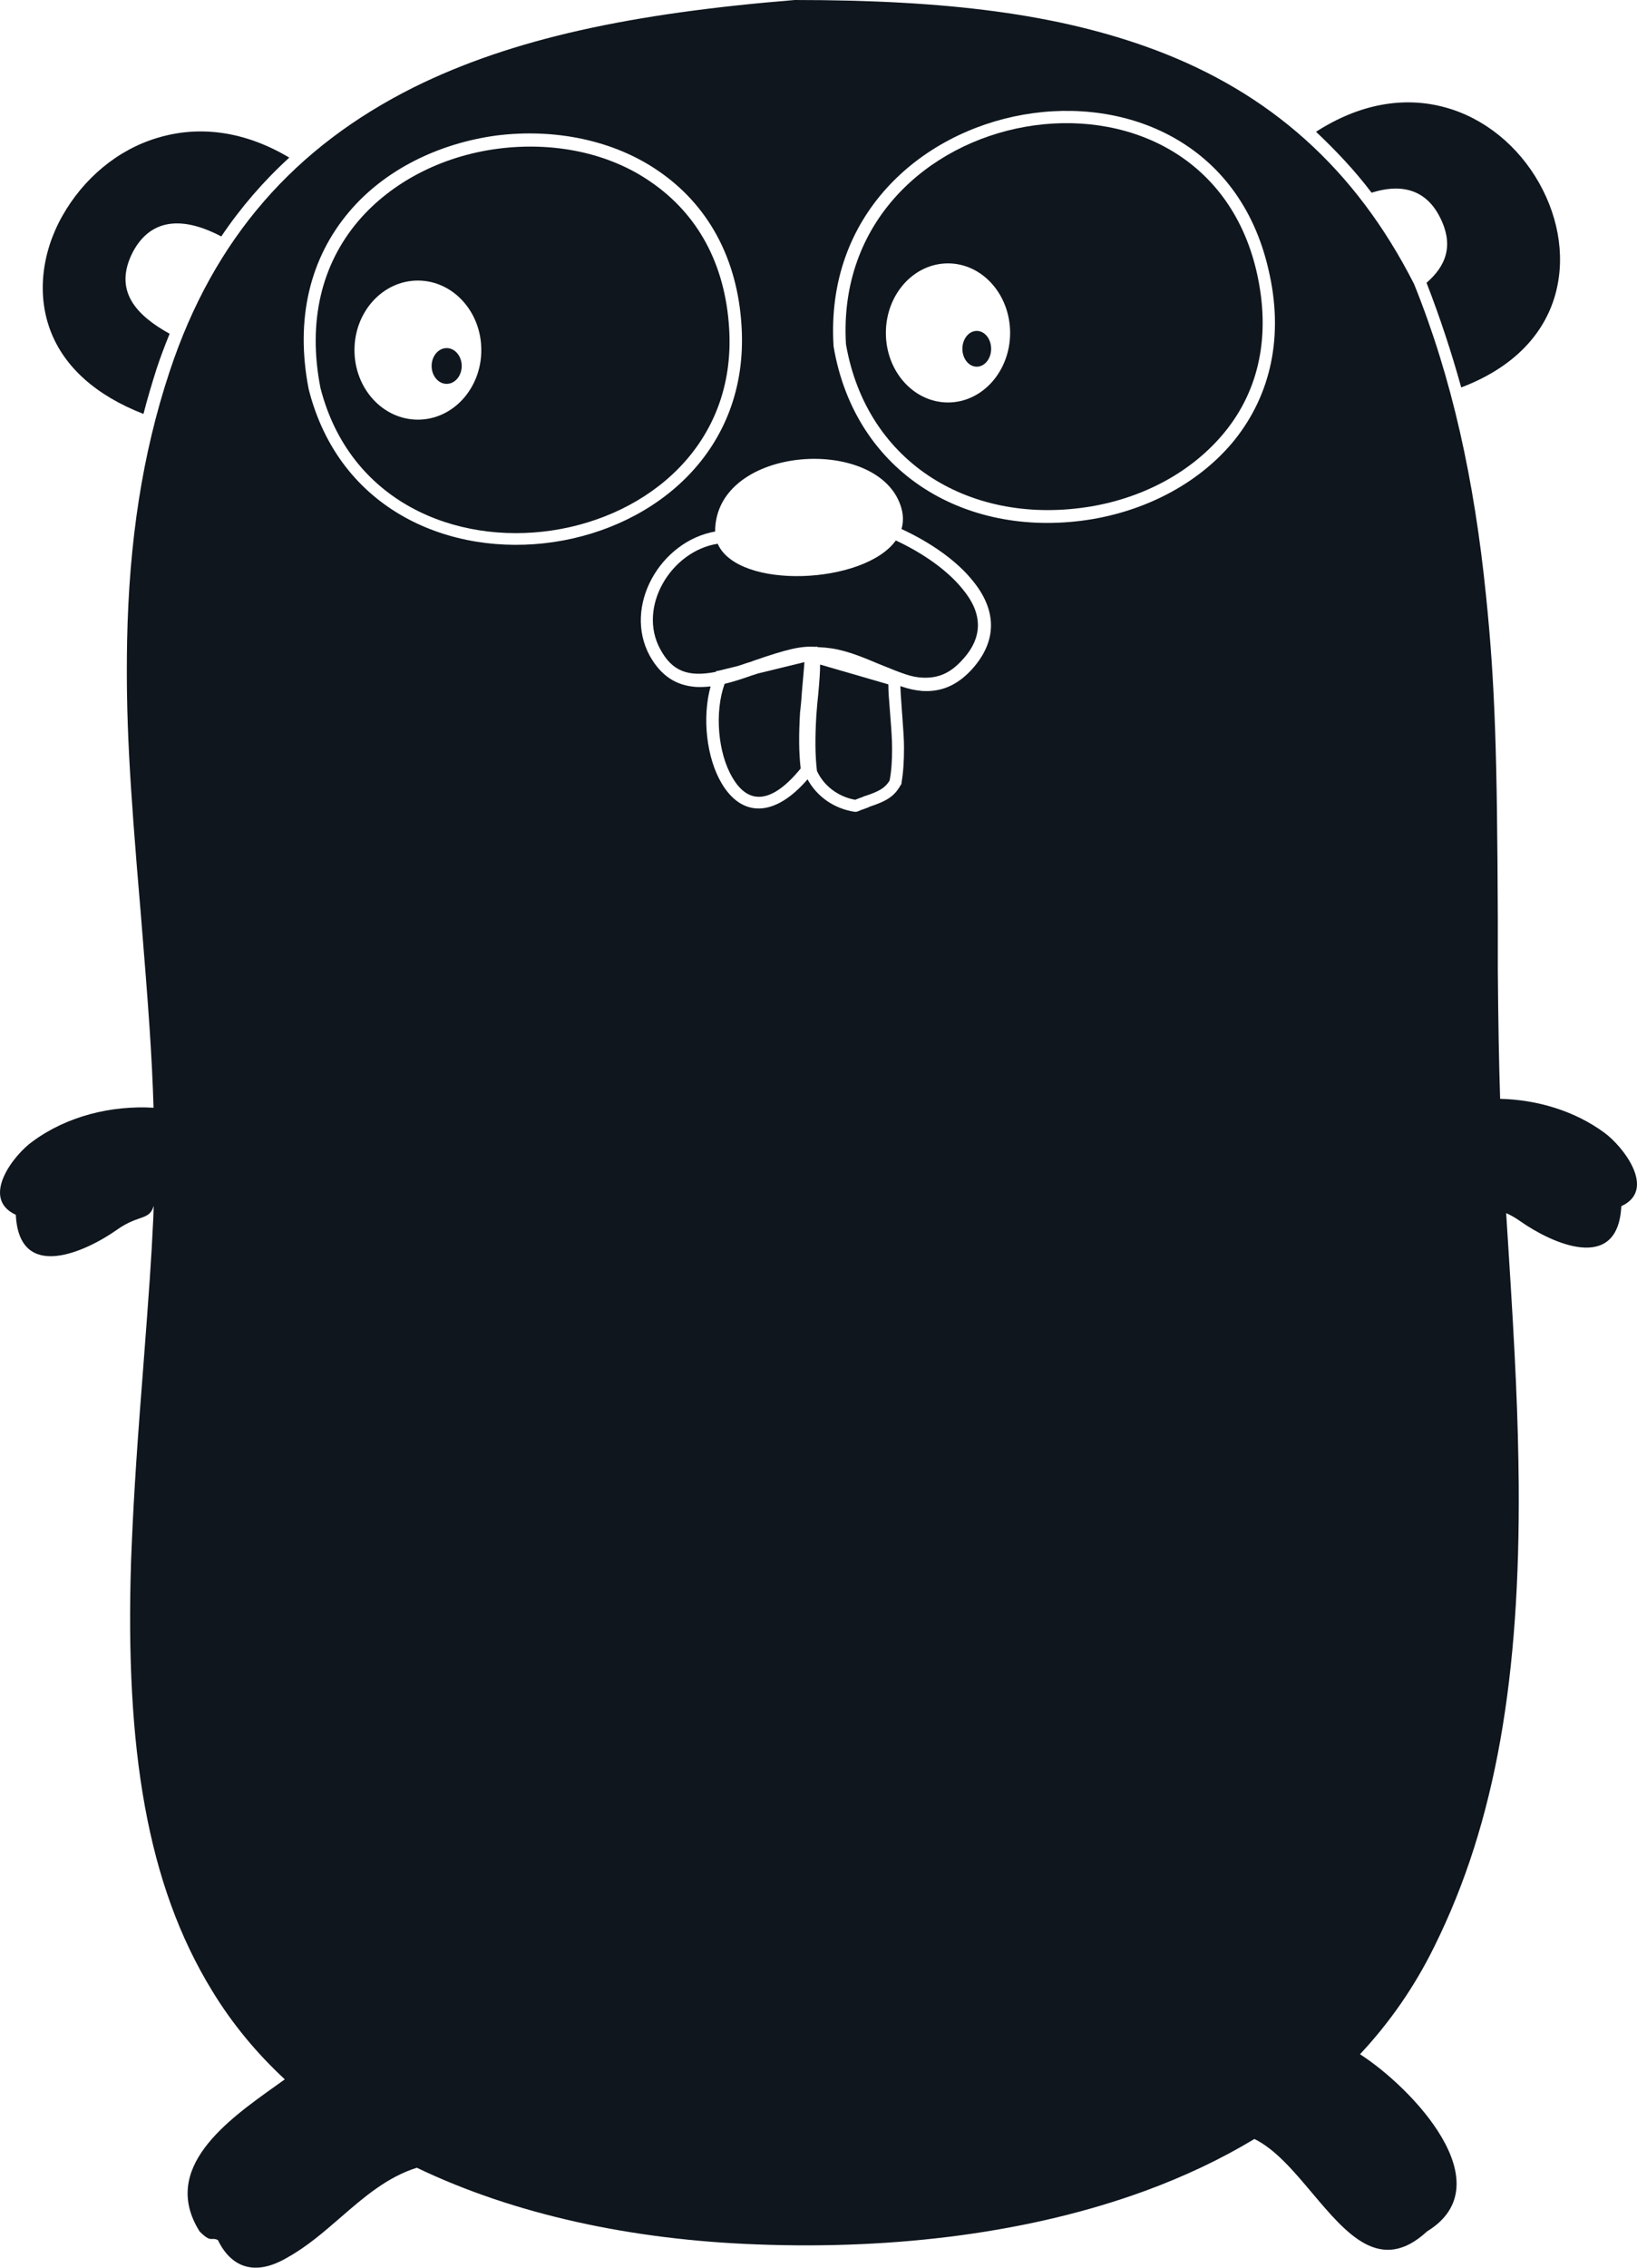
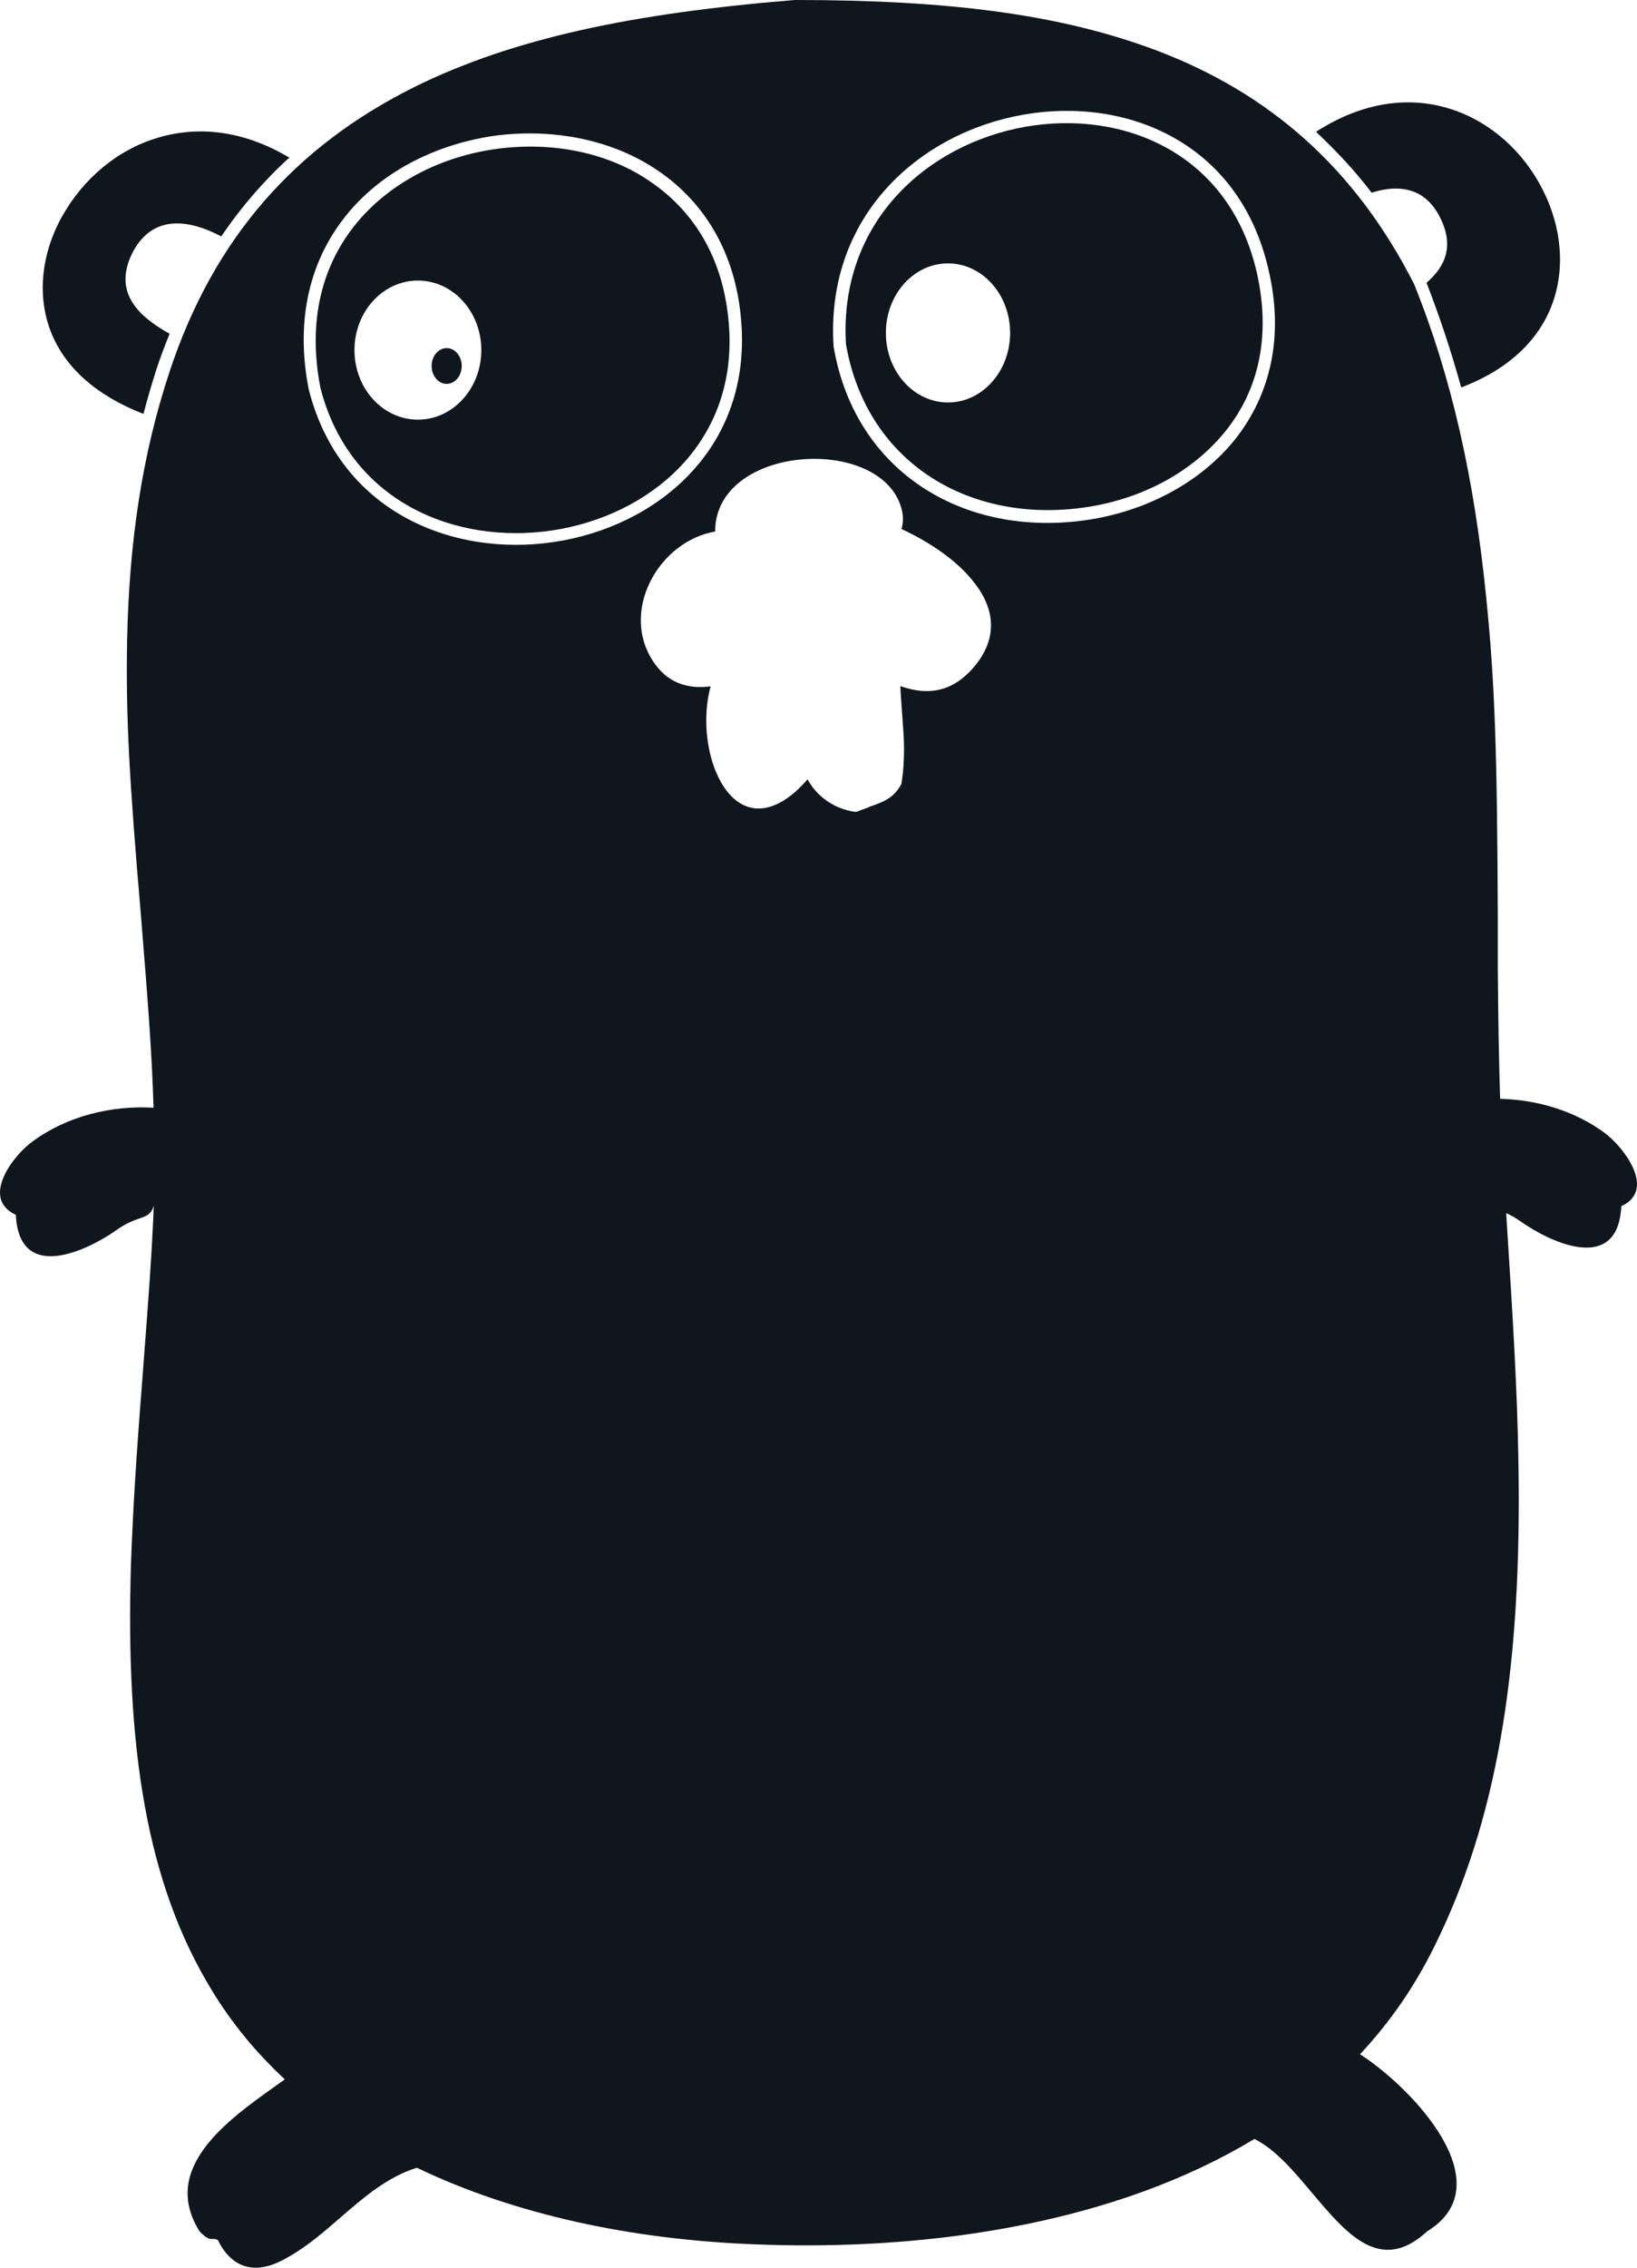
<svg xmlns="http://www.w3.org/2000/svg" width="39" height="54" viewBox="0 0 39 54" fill="none">
  <path d="M36.666 4.353C36.167 3.47 35.357 2.807 34.422 2.555C33.441 2.287 32.381 2.476 31.353 3.138C31.82 3.58 32.272 4.053 32.677 4.589C33.316 4.384 33.939 4.463 34.297 5.157C34.656 5.851 34.438 6.34 33.986 6.734C34.303 7.55 34.578 8.381 34.812 9.226C35.98 8.784 36.728 8.043 37.024 7.113C37.304 6.229 37.164 5.236 36.666 4.353Z" fill="#0F161E" />
  <path d="M1.486 5.141C0.987 6.024 0.878 7.034 1.206 7.885C1.533 8.737 2.281 9.415 3.418 9.857C3.511 9.494 3.62 9.131 3.73 8.784C3.823 8.5 3.932 8.217 4.041 7.948C3.247 7.507 2.686 6.923 3.169 5.993C3.636 5.125 4.462 5.204 5.272 5.63C5.736 4.941 6.28 4.311 6.892 3.753C5.833 3.123 4.758 2.981 3.761 3.28C2.795 3.564 1.984 4.258 1.486 5.141Z" fill="#0F161E" />
-   <path d="M17.136 15.968L17.573 15.861C17.642 15.84 17.713 15.816 17.786 15.79C17.8 15.786 17.815 15.781 17.832 15.776C17.871 15.764 17.918 15.75 17.973 15.727C18.736 15.465 19.073 15.378 19.427 15.403L19.463 15.395V15.406C19.475 15.408 19.488 15.409 19.5 15.41L19.516 15.412C19.921 15.428 20.264 15.522 20.887 15.79L20.944 15.813C21.522 16.048 21.706 16.122 21.977 16.137C22.336 16.153 22.632 16.043 22.928 15.712C23.426 15.175 23.411 14.608 22.943 14.04C22.59 13.596 22.006 13.179 21.342 12.87C20.591 13.919 17.584 14.054 17.098 12.948C15.979 13.123 15.184 14.463 15.73 15.459C16.012 15.984 16.393 16.13 17.054 15.999L17.061 15.982L17.136 15.968Z" fill="#0F161E" />
-   <path d="M17.449 18.515C17.101 17.931 17.021 16.956 17.263 16.284C17.447 16.24 17.653 16.176 17.895 16.09C17.91 16.085 17.925 16.081 17.942 16.075C17.974 16.065 18.012 16.054 18.054 16.038L19.165 15.767C19.15 15.954 19.135 16.14 19.105 16.469C19.093 16.671 19.081 16.776 19.07 16.881C19.068 16.896 19.067 16.911 19.065 16.926C19.063 16.94 19.062 16.954 19.06 16.97C19.03 17.499 19.03 17.9 19.075 18.3C18.374 19.159 17.822 19.159 17.449 18.515Z" fill="#0F161E" />
-   <path d="M21.194 18.587C21.089 18.758 20.955 18.844 20.597 18.959C20.582 18.959 20.582 18.959 20.567 18.973C20.515 18.99 20.473 19.006 20.438 19.02C20.413 19.03 20.392 19.039 20.373 19.045C19.97 18.973 19.627 18.715 19.463 18.358C19.418 17.971 19.418 17.571 19.448 17.041C19.454 16.985 19.457 16.936 19.461 16.881C19.468 16.796 19.475 16.697 19.493 16.54C19.523 16.211 19.538 16.011 19.538 15.825L21.164 16.297C21.164 16.469 21.177 16.629 21.203 16.948L21.209 17.027C21.239 17.413 21.253 17.613 21.253 17.843C21.253 18.114 21.238 18.358 21.194 18.587Z" fill="#0F161E" />
-   <path d="M23.27 8.732C23.46 8.732 23.613 8.541 23.613 8.306C23.613 8.071 23.46 7.88 23.27 7.88C23.081 7.88 22.928 8.071 22.928 8.306C22.928 8.541 23.081 8.732 23.27 8.732Z" fill="#0F161E" />
  <path fill-rule="evenodd" clip-rule="evenodd" d="M25.997 12.059C27.29 11.839 28.427 11.208 29.175 10.293C30.001 9.284 30.281 7.975 29.939 6.477C28.63 0.799 19.811 2.361 20.154 8.196C20.653 11.066 23.177 12.533 25.997 12.059ZM22.585 9.584C23.402 9.584 24.065 8.842 24.065 7.928C24.065 7.013 23.402 6.272 22.585 6.272C21.767 6.272 21.105 7.013 21.105 7.928C21.105 8.842 21.767 9.584 22.585 9.584Z" fill="#0F161E" />
  <path d="M11 8.715C11 8.95 10.839 9.141 10.641 9.141C10.444 9.141 10.283 8.95 10.283 8.715C10.283 8.48 10.444 8.289 10.641 8.289C10.839 8.289 11 8.48 11 8.715Z" fill="#0F161E" />
  <path fill-rule="evenodd" clip-rule="evenodd" d="M7.634 9.236C7.323 7.643 7.666 6.287 8.538 5.261C9.333 4.331 10.532 3.716 11.857 3.542C13.181 3.369 14.505 3.637 15.503 4.331C16.609 5.088 17.279 6.271 17.372 7.832C17.699 13.336 9.021 14.661 7.634 9.236ZM11.467 8.337C11.467 9.251 10.791 9.993 9.956 9.993C9.121 9.993 8.445 9.251 8.445 8.337C8.445 7.422 9.121 6.681 9.956 6.681C10.791 6.681 11.467 7.422 11.467 8.337Z" fill="#0F161E" />
  <path fill-rule="evenodd" clip-rule="evenodd" d="M32.401 48.917C33.111 48.158 33.705 47.303 34.173 46.349C35.653 43.369 36.214 39.883 36.182 35.357C36.167 33.749 36.105 32.361 35.933 29.68C35.913 29.353 35.897 29.097 35.883 28.888C35.982 28.931 36.095 28.992 36.227 29.086C36.944 29.59 38.548 30.347 38.626 28.723C39.483 28.329 38.658 27.288 38.221 26.972C37.511 26.45 36.618 26.187 35.739 26.166C35.71 25.275 35.694 24.301 35.684 23.104V21.874C35.668 18.01 35.621 16.307 35.404 14.193C35.123 11.418 34.593 9.005 33.69 6.766C32.287 4.006 30.246 2.208 27.504 1.183C25.214 0.331 22.566 0 18.935 0C15.056 0.316 12.205 0.915 9.852 2.082C7.048 3.485 5.1 5.646 4.041 8.847C3.387 10.819 3.075 12.9 3.028 15.266C2.997 17.064 3.075 18.499 3.356 21.779C3.54 24.032 3.621 25.149 3.658 26.378C2.656 26.319 1.599 26.576 0.782 27.177C0.33 27.493 -0.48 28.534 0.377 28.928C0.455 30.552 2.059 29.795 2.776 29.291C3.011 29.123 3.189 29.061 3.324 29.014C3.498 28.953 3.601 28.918 3.662 28.714C3.659 28.81 3.656 28.906 3.652 29.002C3.605 30.011 3.558 30.658 3.387 32.897C3.231 34.884 3.169 35.972 3.122 37.187C2.982 41.634 3.496 44.867 5.054 47.406C5.527 48.184 6.109 48.887 6.785 49.515C6.715 49.566 6.641 49.618 6.566 49.672C5.412 50.493 3.812 51.633 4.755 53.136C4.937 53.32 4.994 53.318 5.059 53.316C5.094 53.314 5.131 53.313 5.191 53.341L5.192 53.344C5.289 53.539 5.727 54.425 6.858 53.751C7.315 53.496 7.714 53.15 8.112 52.805C8.67 52.321 9.226 51.84 9.931 51.62C12.244 52.729 15.04 53.338 18.047 53.446C21.366 53.572 24.576 53.162 27.286 52.169C28.225 51.824 29.093 51.413 29.885 50.935C30.383 51.178 30.826 51.705 31.263 52.224C32.089 53.203 32.892 54.157 33.998 53.136C35.834 52.012 33.639 49.713 32.401 48.917ZM21.479 12.116C21.001 10.339 17.038 10.58 17.037 12.657C15.734 12.886 14.836 14.434 15.48 15.617C15.745 16.09 16.104 16.327 16.587 16.358C16.698 16.363 16.81 16.359 16.929 16.345C16.726 17.083 16.828 18.042 17.195 18.658C17.673 19.46 18.448 19.474 19.239 18.558C19.349 18.762 19.508 18.938 19.703 19.073C19.897 19.207 20.122 19.295 20.358 19.331H20.403L20.448 19.317C20.48 19.301 20.511 19.29 20.55 19.276C20.584 19.265 20.623 19.251 20.672 19.231C20.678 19.231 20.682 19.231 20.685 19.23C20.689 19.228 20.693 19.224 20.701 19.216C21.134 19.073 21.313 18.959 21.462 18.687L21.477 18.672V18.644C21.522 18.386 21.537 18.114 21.537 17.814C21.537 17.6 21.522 17.401 21.493 17.004L21.492 16.998L21.48 16.822C21.464 16.605 21.454 16.466 21.45 16.338C21.645 16.405 21.785 16.436 21.962 16.453C22.414 16.484 22.803 16.327 23.161 15.932C23.769 15.254 23.738 14.529 23.192 13.851C22.813 13.367 22.181 12.922 21.477 12.597C21.521 12.45 21.524 12.289 21.479 12.116ZM19.858 8.227C19.485 2.029 28.832 0.374 30.219 6.414C30.593 7.991 30.281 9.394 29.409 10.482C28.614 11.46 27.399 12.123 26.044 12.359C23.068 12.864 20.372 11.302 19.858 8.243V8.227ZM17.668 7.785C17.575 6.144 16.858 4.867 15.674 4.063C14.614 3.337 13.212 3.053 11.826 3.227C10.439 3.416 9.161 4.047 8.32 5.041C7.385 6.144 7.027 7.595 7.354 9.267C8.819 15.07 18.011 13.667 17.668 7.785Z" fill="#0F161E" />
</svg>